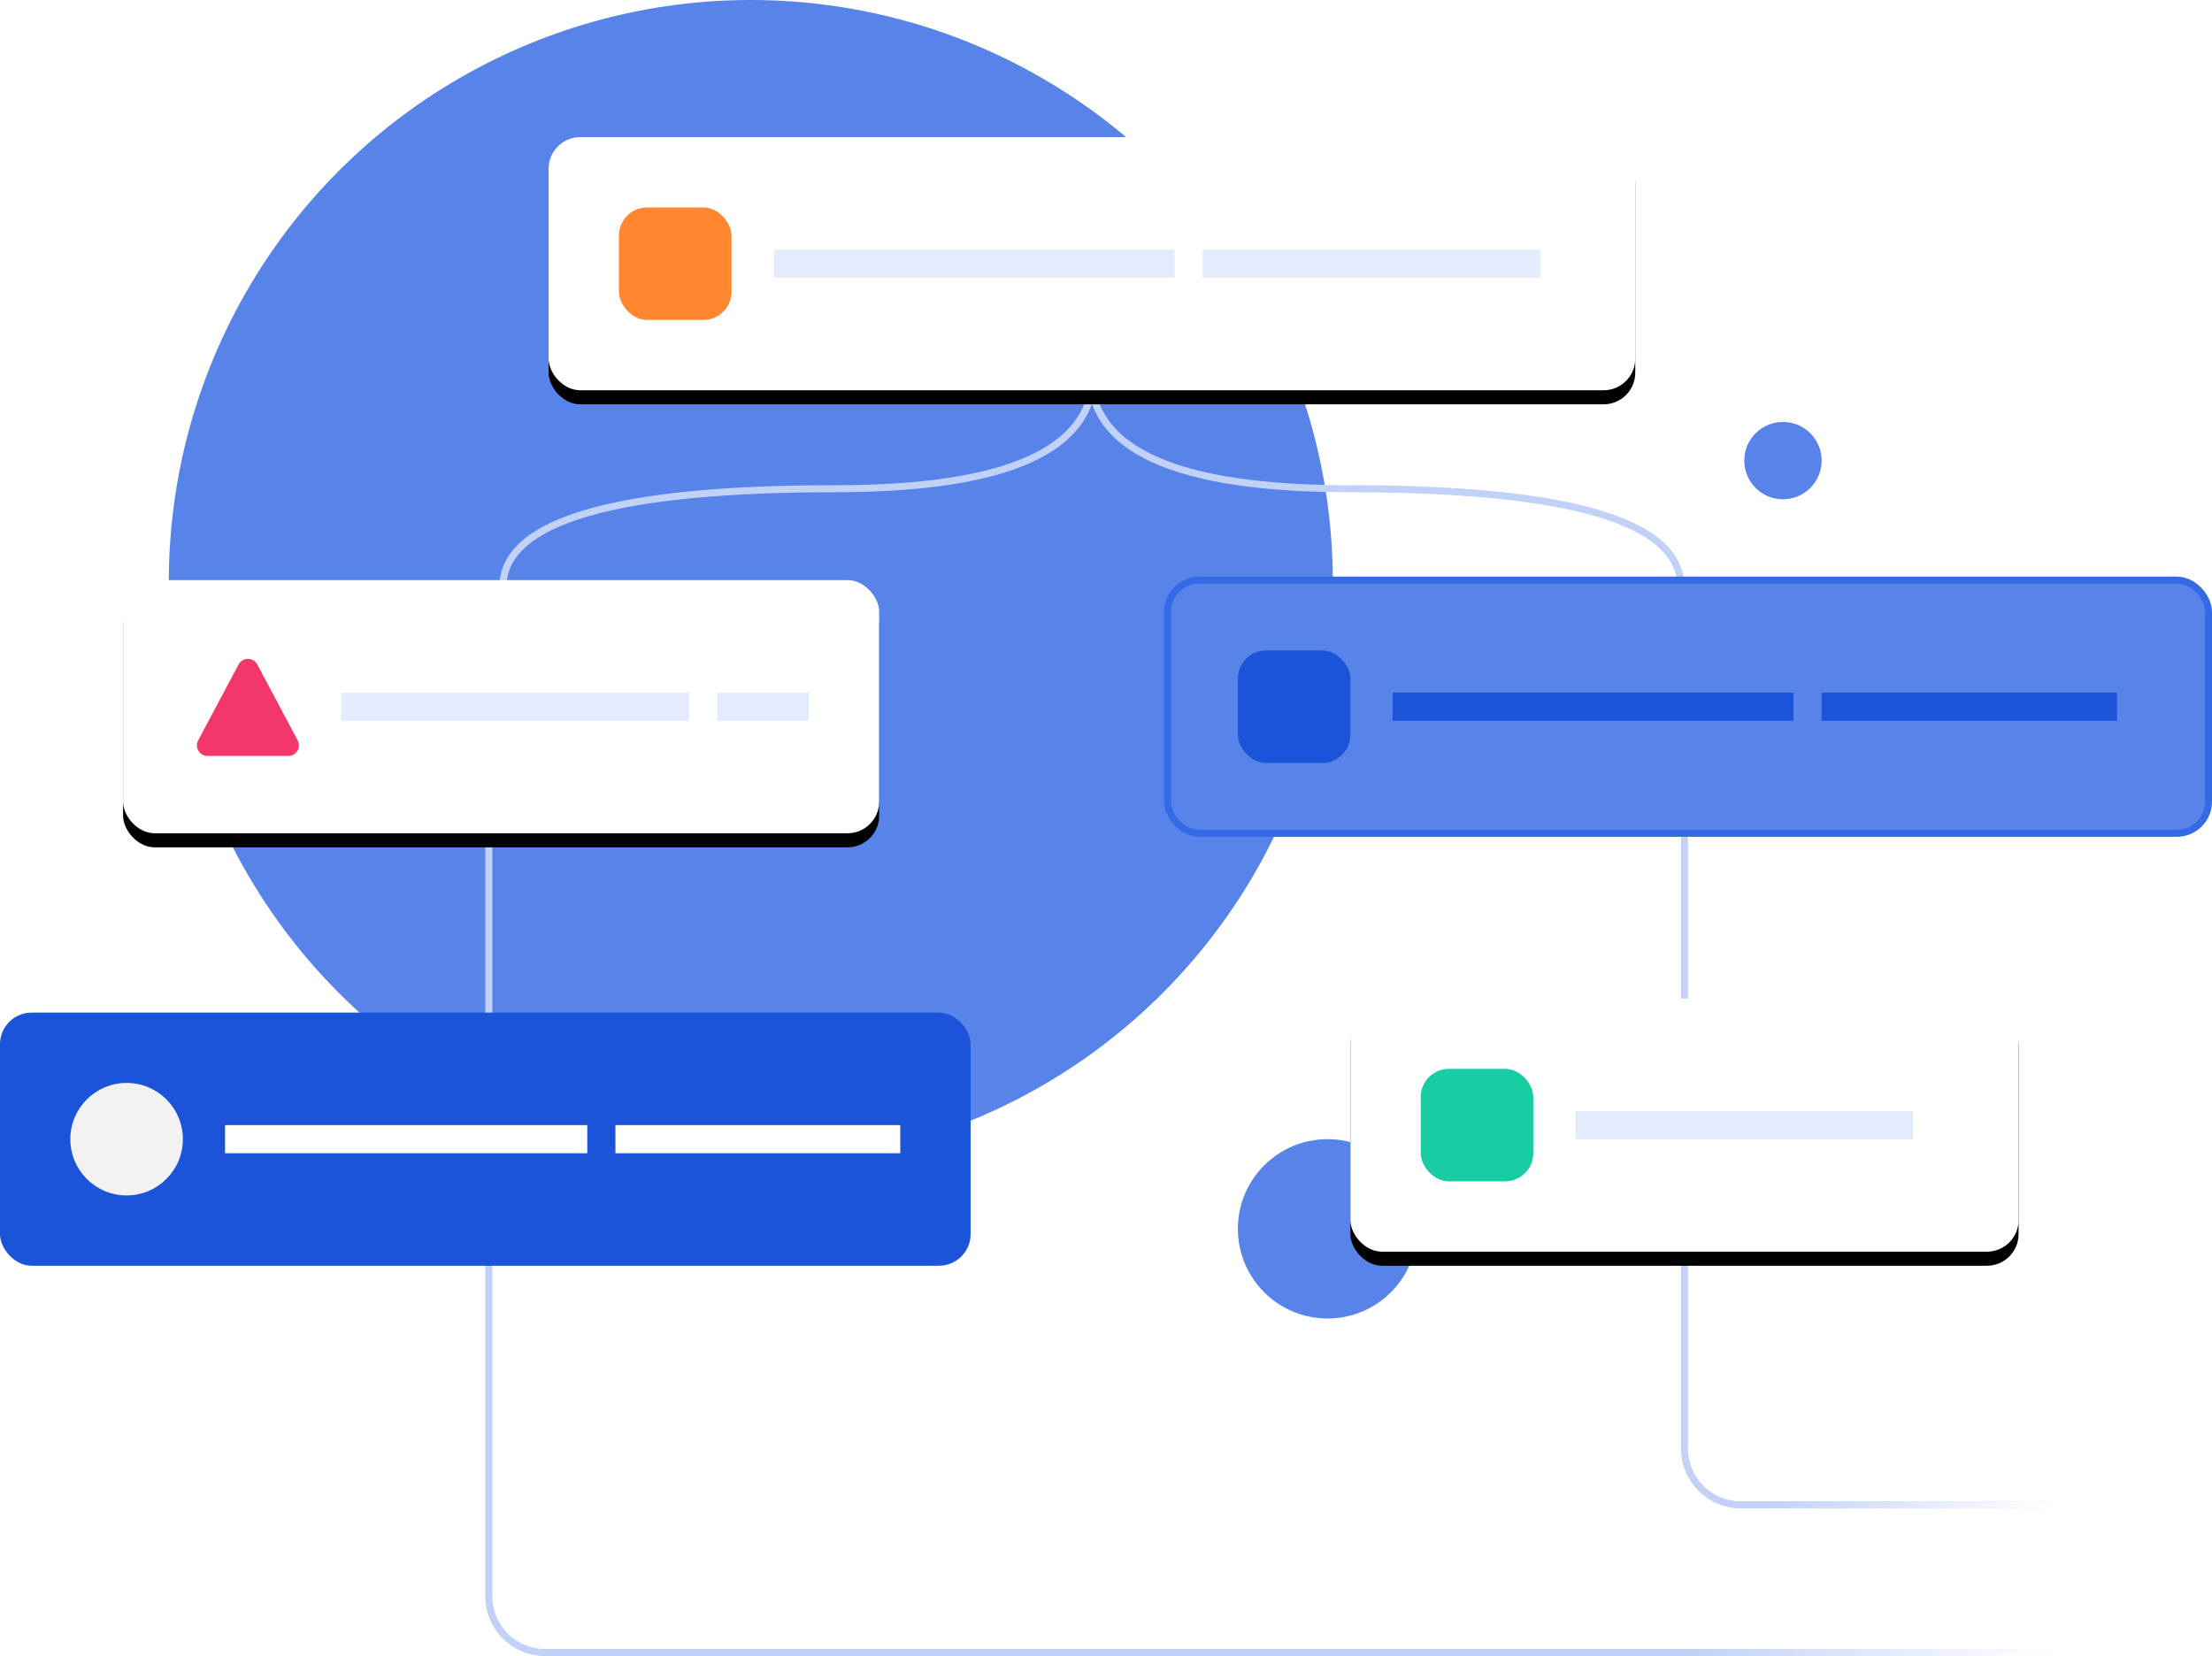
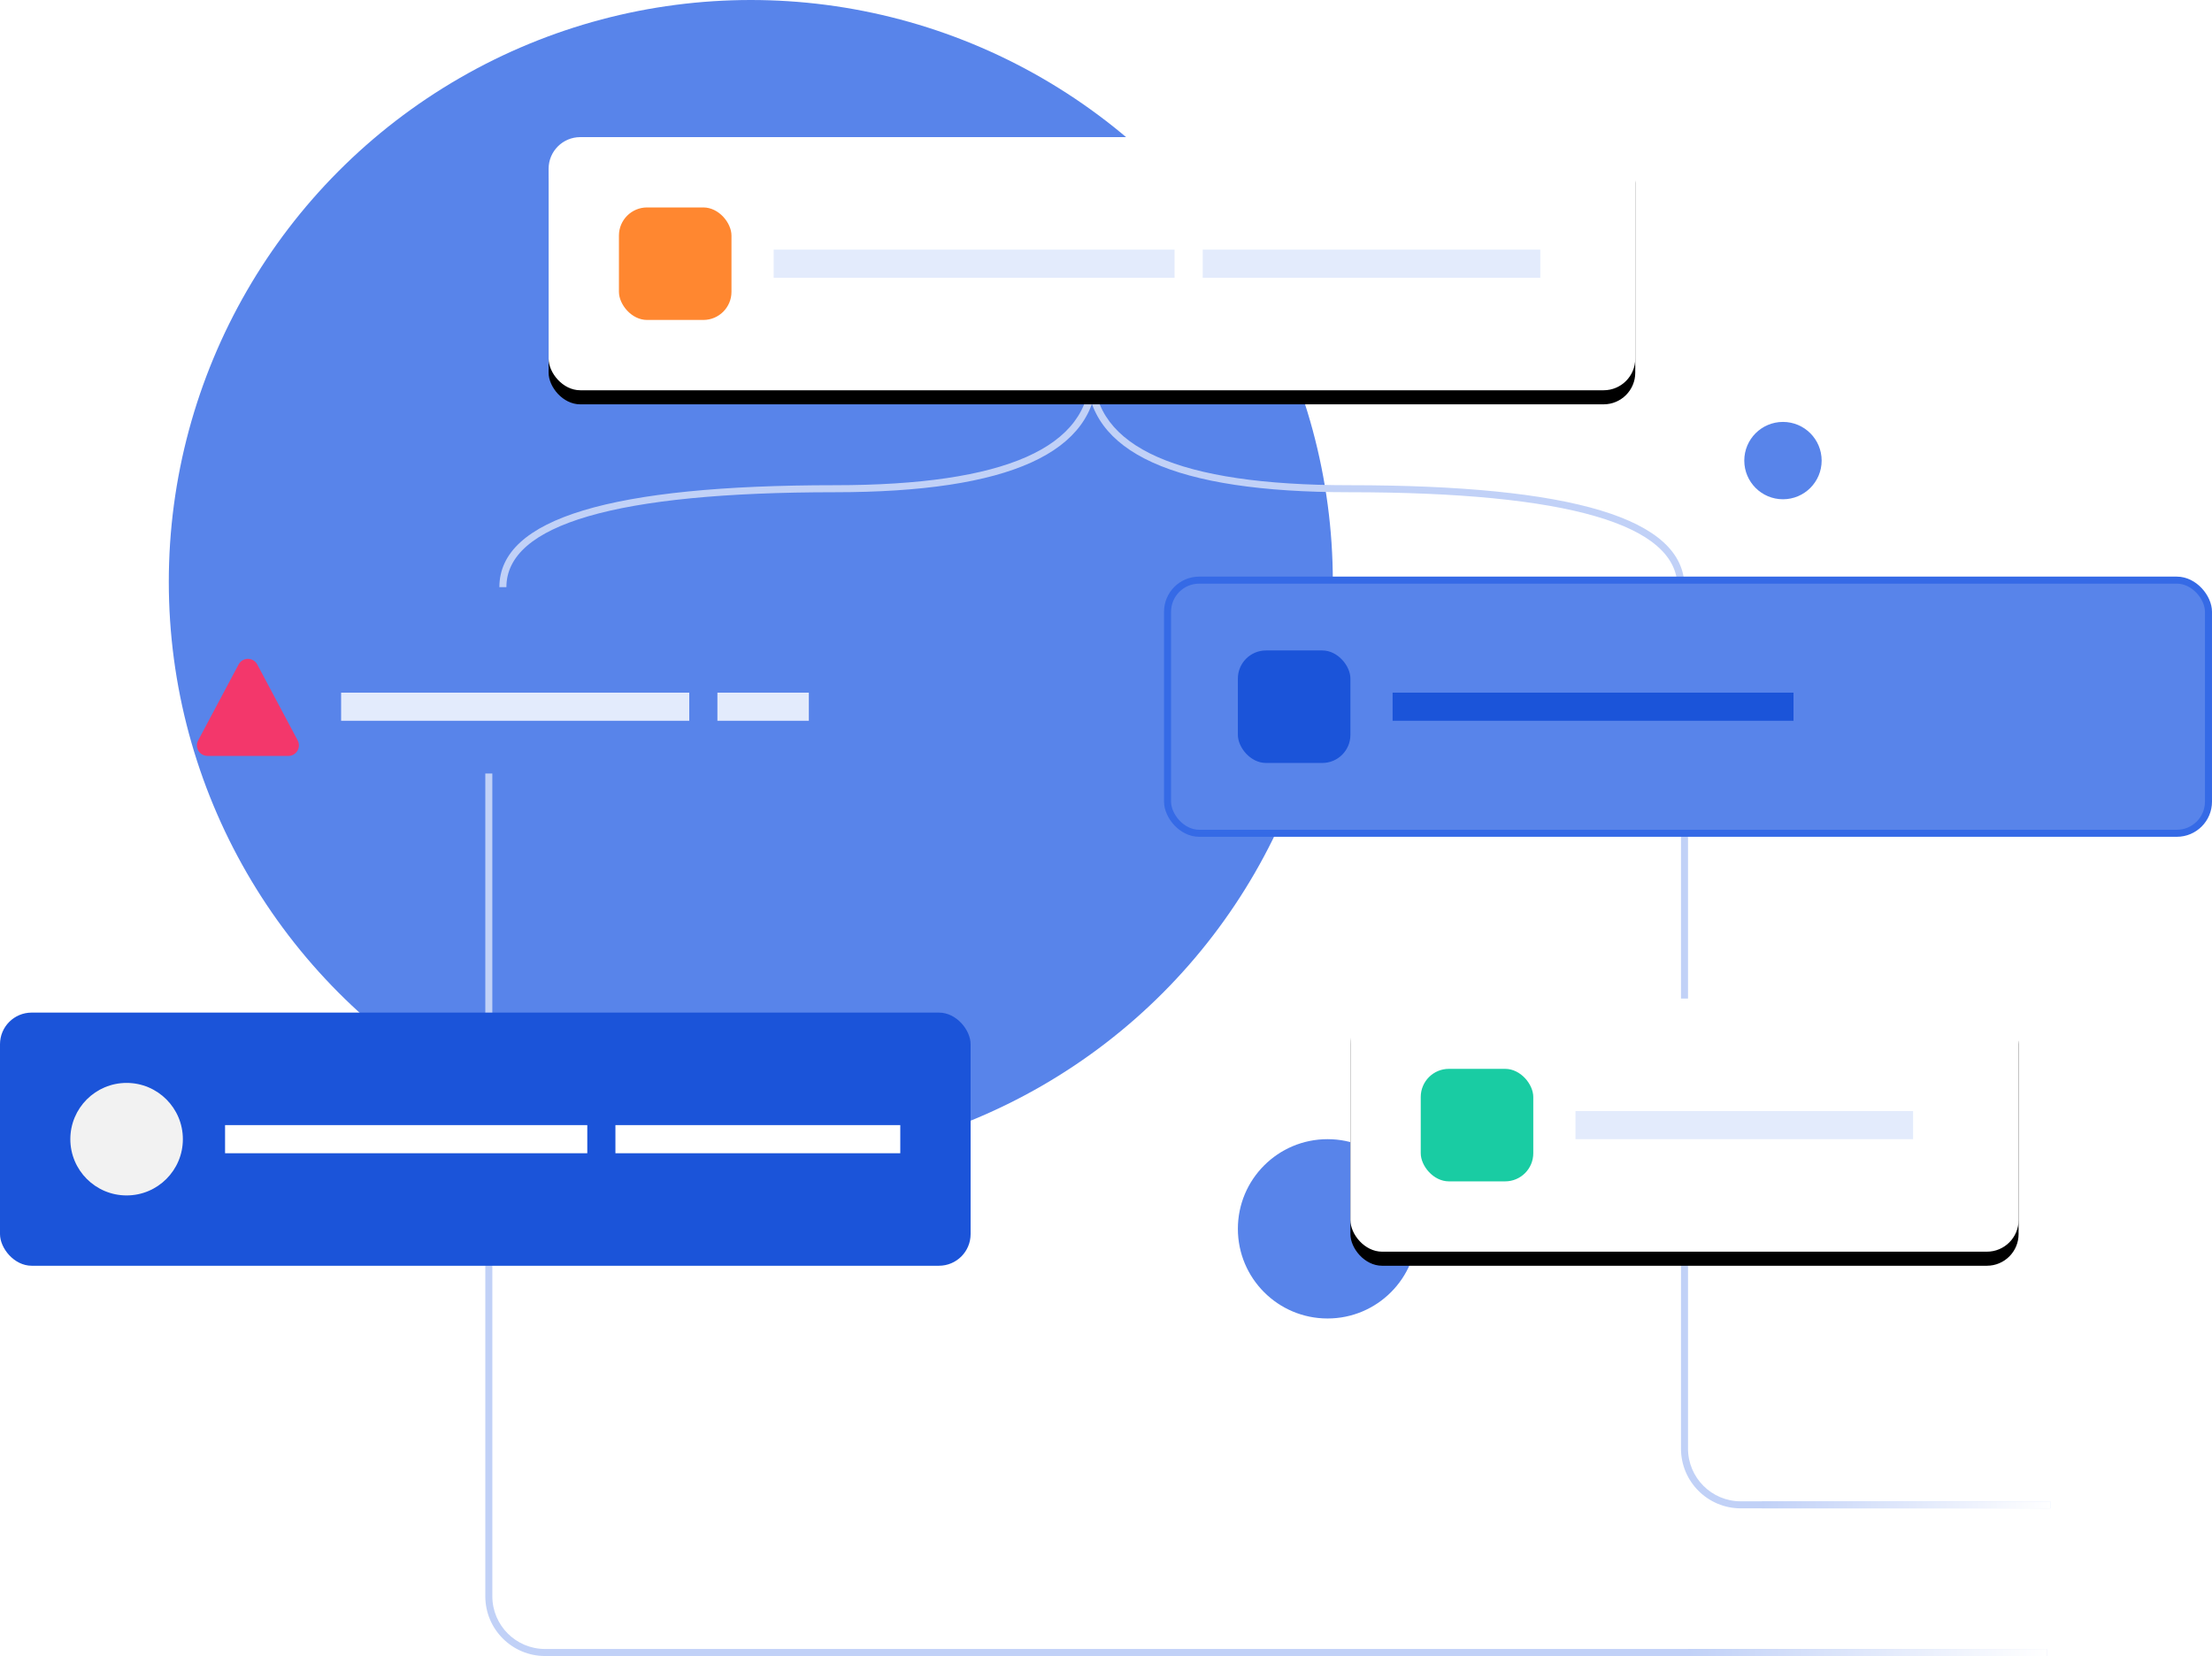
<svg xmlns="http://www.w3.org/2000/svg" xmlns:xlink="http://www.w3.org/1999/xlink" width="629px" height="471px" viewBox="0 0 629 471" version="1.1">
  <title>hero-illo copy</title>
  <desc>Created with Sketch.</desc>
  <defs>
    <rect id="path-1" x="0" y="0" width="665" height="488" />
    <linearGradient x1="-1.11022302e-14%" y1="50%" x2="100%" y2="50%" id="linearGradient-3">
      <stop stop-color="#C1D1F7" offset="0%" />
      <stop stop-color="#FFFFFF" offset="100%" />
    </linearGradient>
    <rect id="path-4" x="384" y="284" width="190" height="72" rx="9" />
    <filter x="-10.5%" y="-22.2%" width="121.1%" height="155.6%" id="filter-5">
      <feOffset dx="0" dy="4" in="SourceAlpha" result="shadowOffsetOuter1" />
      <feGaussianBlur stdDeviation="6" in="shadowOffsetOuter1" result="shadowBlurOuter1" />
      <feColorMatrix values="0 0 0 0 0.106 0 0 0 0 0.329 0 0 0 0 0.851 0 0 0 0.08 0" type="matrix" in="shadowBlurOuter1" />
    </filter>
    <rect id="path-6" x="156" y="39" width="309" height="72" rx="9" />
    <filter x="-6.5%" y="-22.2%" width="112.9%" height="155.6%" id="filter-7">
      <feOffset dx="0" dy="4" in="SourceAlpha" result="shadowOffsetOuter1" />
      <feGaussianBlur stdDeviation="6" in="shadowOffsetOuter1" result="shadowBlurOuter1" />
      <feColorMatrix values="0 0 0 0 0.106 0 0 0 0 0.329 0 0 0 0 0.851 0 0 0 0.08 0" type="matrix" in="shadowBlurOuter1" />
    </filter>
-     <rect id="path-8" x="35" y="165" width="215" height="72" rx="9" />
    <filter x="-9.3%" y="-22.2%" width="118.6%" height="155.6%" id="filter-9">
      <feOffset dx="0" dy="4" in="SourceAlpha" result="shadowOffsetOuter1" />
      <feGaussianBlur stdDeviation="6" in="shadowOffsetOuter1" result="shadowBlurOuter1" />
      <feColorMatrix values="0 0 0 0 0.106 0 0 0 0 0.329 0 0 0 0 0.851 0 0 0 0.08 0" type="matrix" in="shadowBlurOuter1" />
    </filter>
  </defs>
  <g id="Page-1" stroke="none" stroke-width="1" fill="none" fill-rule="evenodd">
    <g id="hero-illo-copy" transform="translate(-11, -4)">
      <mask id="mask-2" fill="white">
        <use xlink:href="#path-1" />
      </mask>
      <g id="Rectangle-8" fill-rule="nonzero" />
      <g id="Group-17" mask="url(#mask-2)">
        <g transform="translate(11, 4)">
          <circle id="Oval-4" stroke="none" fill="#5884EA" fill-rule="nonzero" cx="213.5" cy="165.5" r="165.5" />
          <circle id="Oval-4-Copy-3" stroke="none" fill="#5884EA" fill-rule="nonzero" cx="377.5" cy="349.5" r="25.5" />
          <circle id="Oval-4-Copy-4" stroke="none" fill="#5884EA" fill-rule="nonzero" cx="507" cy="131" r="11" />
          <path d="M138,220 L140,220 L140,454 C140,462.284 146.716,469 155,469 L582,469 L582,471 L155,471 C145.611,471 138,463.389 138,454 L138,220 Z" id="Path-23" stroke="none" fill="#C1D1F7" fill-rule="nonzero" />
          <rect id="Rectangle-68" stroke="none" fill="url(#linearGradient-3)" fill-rule="nonzero" x="480" y="469" width="102" height="2" />
          <path d="M478,220 L480,220 L480,412 C480,420.284 486.716,427 495,427 L583,427 L583,429 L495,429 C485.611,429 478,421.389 478,412 L478,220 Z" id="Path-23-Copy" stroke="none" fill="#C1D1F7" fill-rule="nonzero" />
          <rect id="Rectangle-68" stroke="none" fill="url(#linearGradient-3)" fill-rule="nonzero" x="501" y="427" width="82" height="2" />
          <g id="Group-20" stroke="none" stroke-width="1" fill="none" fill-rule="evenodd" transform="translate(0, 288)">
            <rect id="Rectangle-41-Copy-3" fill="#1B54D9" x="0" y="0" width="276" height="72" rx="9" />
            <rect id="Rectangle-5" fill="#FFFFFF" fill-rule="nonzero" x="64" y="32" width="103" height="8" />
            <rect id="Rectangle-5-Copy-4" fill="#FFFFFF" fill-rule="nonzero" x="175" y="32" width="81" height="8" />
            <circle id="Oval-2" fill="#F2F2F2" fill-rule="nonzero" cx="36" cy="36" r="16" />
          </g>
          <g id="Rectangle-41-Copy-4" stroke="none" fill="none">
            <use fill="black" fill-opacity="1" filter="url(#filter-5)" xlink:href="#path-4" />
            <use fill="#FFFFFF" fill-rule="evenodd" xlink:href="#path-4" />
          </g>
          <rect id="Rectangle-5-Copy-3" stroke="none" fill="#E3EBFC" fill-rule="evenodd" x="448" y="316" width="96" height="8" />
          <g id="Group-19" stroke="none" stroke-width="1" fill="none" fill-rule="evenodd" transform="translate(143, 106)">
            <path d="M1,61 L-1,61 C-1,41.455 30.866,32 94.364,32 C142.943,32 166.968,21.229 166.968,2.58379177e-15 L168.968,-2.58379177e-15 C168.968,22.771 143.924,34 94.364,34 C32.043,34 1,43.211 1,61 Z" id="Path-22" fill="#C1D1F7" fill-rule="nonzero" />
            <path d="M168.032,61 L166.032,61 C166.032,41.455 197.898,32 261.396,32 C309.975,32 334,21.229 334,0 L336,0 C336,22.771 310.956,34 261.396,34 C199.075,34 168.032,43.211 168.032,61 Z" id="Path-22-Copy" fill="#C1D1F7" fill-rule="nonzero" transform="translate(251.016, 30.5) scale(-1, 1) translate(-251.016, -30.5) " />
          </g>
          <rect id="Rectangle-41-Copy-2" stroke="#356AE6" stroke-width="2" fill="#5884EA" fill-rule="evenodd" stroke-linecap="square" stroke-linejoin="round" x="332" y="165" width="296" height="72" rx="9" />
          <rect id="Rectangle-5" stroke="none" fill="#1B54D9" fill-rule="nonzero" x="396" y="197" width="114" height="8" />
-           <rect id="Rectangle-5-Copy-2" stroke="none" fill="#1B54D9" fill-rule="nonzero" x="518" y="197" width="84" height="8" />
          <rect id="Rectangle-6" stroke="none" fill="#1B54D9" fill-rule="nonzero" x="352" y="185" width="32" height="32" rx="8" />
          <g id="Rectangle-41" stroke="none" fill="none">
            <use fill="black" fill-opacity="1" filter="url(#filter-7)" xlink:href="#path-6" />
            <use fill="#FFFFFF" fill-rule="evenodd" xlink:href="#path-6" />
          </g>
          <rect id="Rectangle-5" stroke="none" fill="#E3EBFC" fill-rule="evenodd" x="220" y="71" width="114" height="8" />
          <rect id="Rectangle-5-Copy-3" stroke="none" fill="#E3EBFC" fill-rule="evenodd" x="342" y="71" width="96" height="8" />
          <rect id="Rectangle-6" stroke="none" fill="#FF8730" fill-rule="nonzero" x="176" y="59" width="32" height="32" rx="8" />
          <rect id="Rectangle-6-Copy" stroke="none" fill="#19CCA3" fill-rule="nonzero" x="404" y="304" width="32" height="32" rx="8" />
          <g id="Rectangle-41-Copy" stroke="none" fill="none">
            <use fill="black" fill-opacity="1" filter="url(#filter-9)" xlink:href="#path-8" />
            <use fill="#FFFFFF" fill-rule="evenodd" xlink:href="#path-8" />
          </g>
          <rect id="Rectangle-5" stroke="none" fill="#E3EBFC" fill-rule="evenodd" x="97" y="197" width="99" height="8" />
          <rect id="Rectangle-5-Copy" stroke="none" fill="#E3EBFC" fill-rule="evenodd" x="204" y="197" width="26" height="8" />
          <path d="M73.148,188.975 L84.653,210.59 C85.431,212.053 84.877,213.87 83.414,214.648 C82.98,214.879 82.496,215 82.005,215 L58.995,215 C57.338,215 55.995,213.657 55.995,212 C55.995,211.508 56.116,211.024 56.347,210.59 L67.852,188.975 C68.63,187.513 70.447,186.958 71.91,187.737 C72.436,188.017 72.868,188.449 73.148,188.975 Z" id="Triangle" stroke="none" fill="#F3376B" fill-rule="nonzero" />
        </g>
      </g>
    </g>
  </g>
</svg>